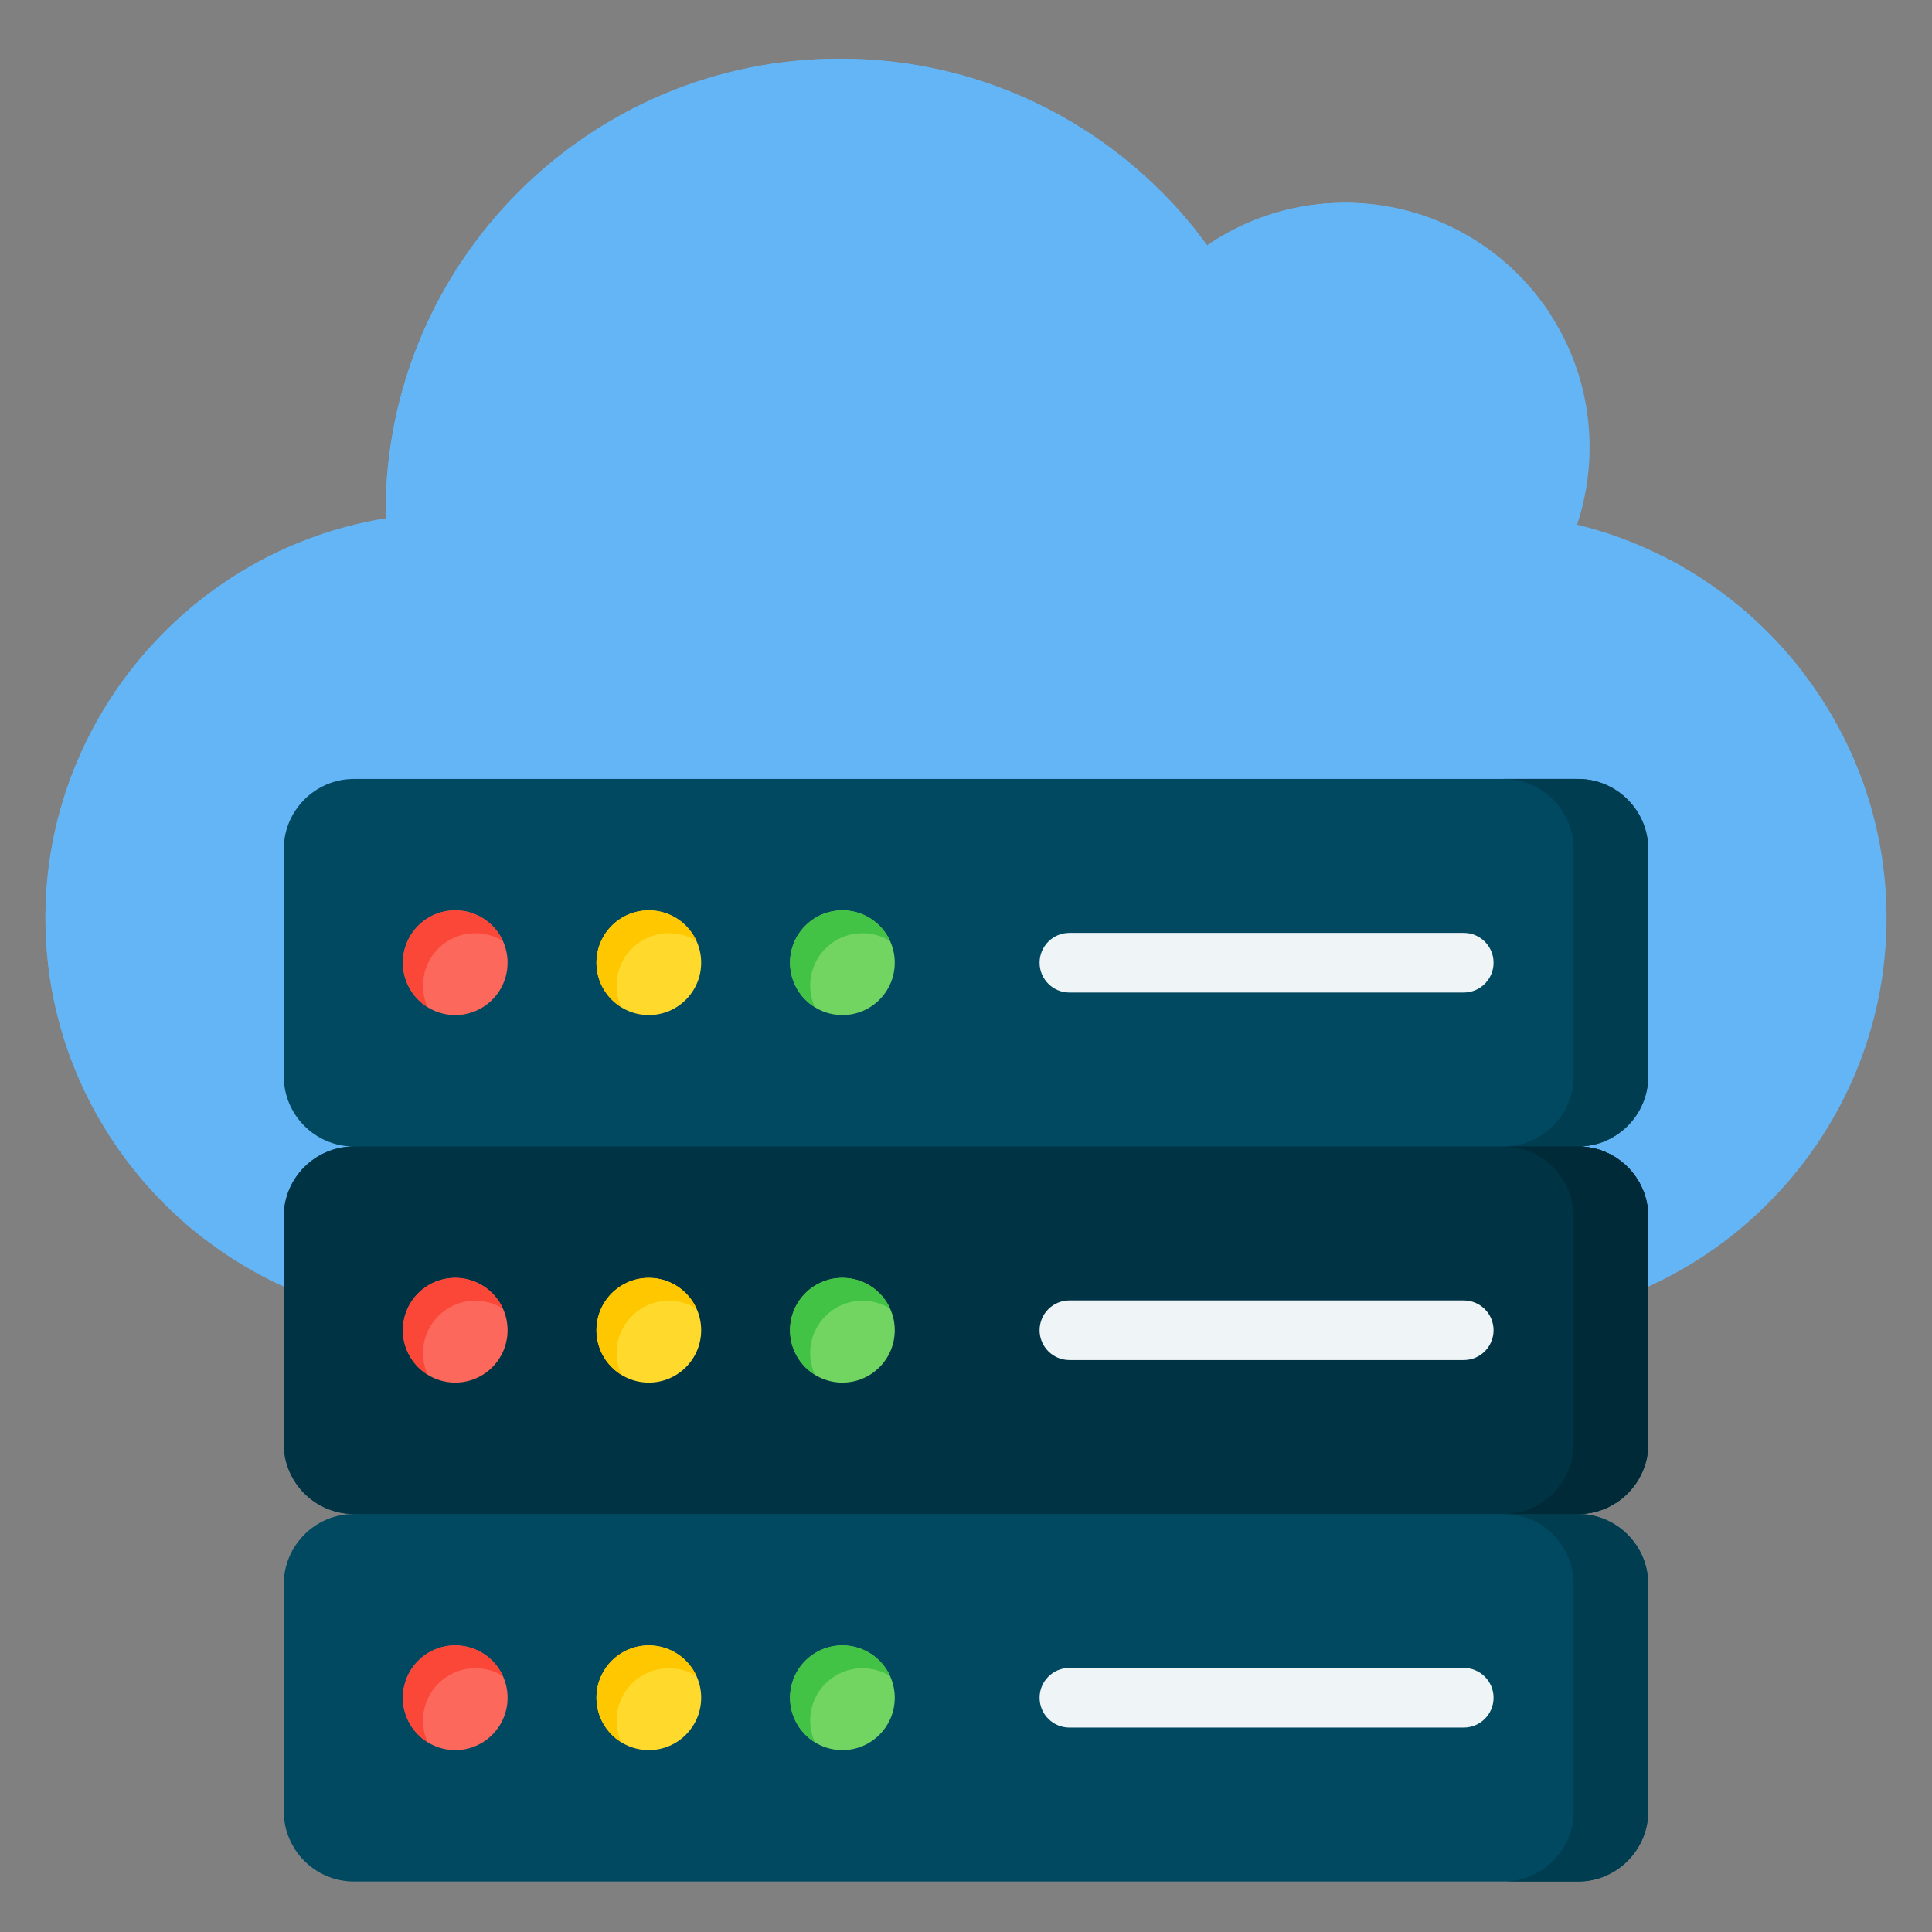
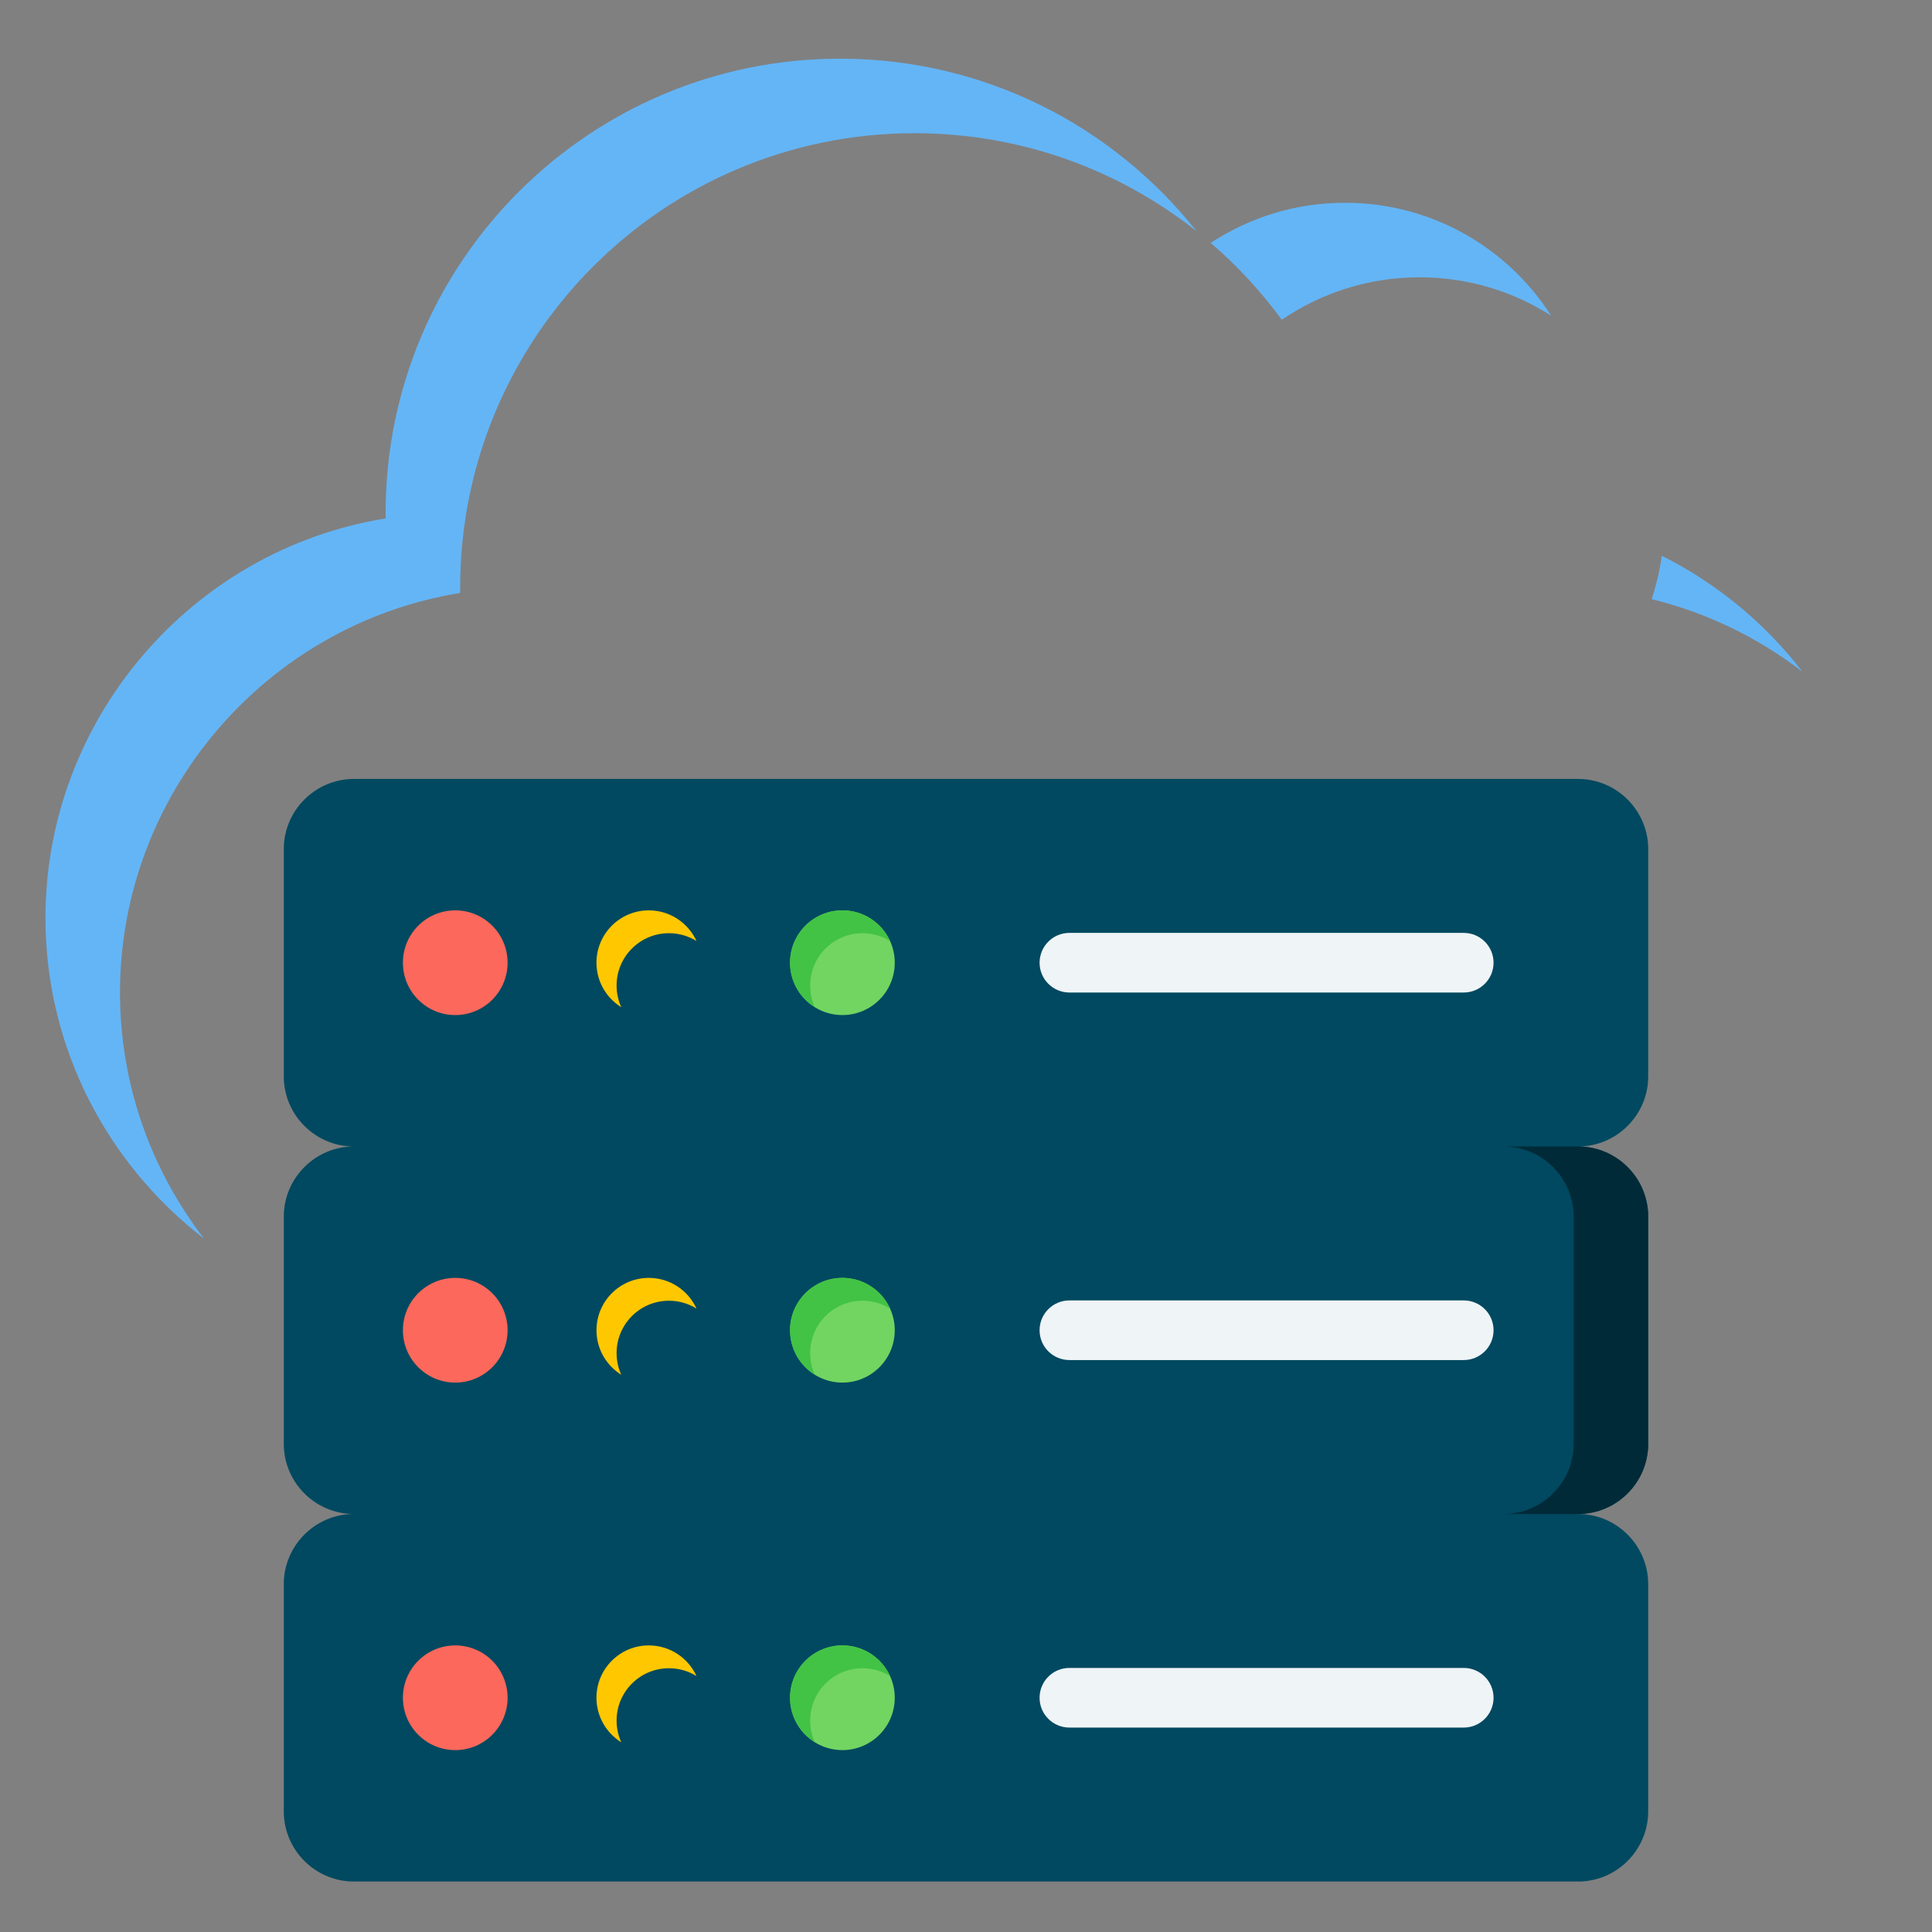
<svg xmlns="http://www.w3.org/2000/svg" width="81" height="81" viewBox="0 0 81 81" fill="none">
  <rect x="0" y="0" width="81" height="81" fill="#808080" stroke="none" />
-   <path fill-rule="evenodd" clip-rule="evenodd" d="M18.876 55.454C9.543 55.454 1.906 47.818 1.906 38.485C1.906 30.195 7.99 23.06 16.169 21.734C16.168 21.662 16.166 21.589 16.166 21.516C16.166 10.992 24.698 2.46 35.222 2.46C41.545 2.46 47.148 5.541 50.614 10.283C52.26 9.159 54.249 8.501 56.391 8.501C62.054 8.501 66.644 13.091 66.644 18.753C66.644 19.886 66.459 20.976 66.12 21.996C73.541 23.804 79.094 30.527 79.094 38.485C79.094 47.818 71.457 55.454 62.124 55.454H18.876Z" fill="#64B5F6" />
  <path fill-rule="evenodd" clip-rule="evenodd" d="M8.555 51.93C4.519 48.821 1.906 43.944 1.906 38.485C1.906 30.195 7.99 23.06 16.169 21.734C16.168 21.662 16.166 21.589 16.166 21.516C16.166 10.992 24.698 2.46 35.222 2.46C41.28 2.46 46.676 5.288 50.166 9.694C46.918 7.122 42.812 5.585 38.347 5.585C27.823 5.585 19.292 14.117 19.292 24.641C19.292 24.714 19.294 24.787 19.294 24.859C11.115 26.185 5.031 33.319 5.031 41.61C5.031 45.485 6.348 49.066 8.555 51.93ZM50.761 10.185C52.377 9.12 54.312 8.501 56.392 8.501C60.023 8.501 63.212 10.388 65.034 13.236C63.441 12.216 61.548 11.626 59.517 11.626C57.374 11.626 55.385 12.284 53.74 13.408C52.873 12.222 51.873 11.14 50.761 10.185ZM69.671 23.3C71.986 24.458 74.003 26.131 75.571 28.166C73.722 26.742 71.576 25.689 69.245 25.12C69.44 24.535 69.584 23.926 69.671 23.3H69.671Z" fill="#64B5F6" />
  <path fill-rule="evenodd" clip-rule="evenodd" d="M66.164 48.067C67.779 48.067 69.101 49.389 69.101 51.005V60.537C69.101 62.153 67.779 63.475 66.164 63.475C67.779 63.475 69.101 64.797 69.101 66.413V75.946C69.101 77.562 67.779 78.884 66.164 78.884H14.836C13.22 78.884 11.898 77.562 11.898 75.946V66.413C11.898 64.797 13.22 63.475 14.836 63.475C13.22 63.475 11.898 62.153 11.898 60.537V51.005C11.898 49.389 13.22 48.067 14.836 48.067C13.22 48.067 11.898 46.745 11.898 45.129V35.596C11.898 33.98 13.22 32.658 14.836 32.658H66.164C67.779 32.658 69.102 33.98 69.102 35.596V45.129C69.102 46.745 67.779 48.066 66.164 48.067Z" fill="#004960" />
-   <path fill-rule="evenodd" clip-rule="evenodd" d="M66.164 48.067C67.779 48.067 69.101 49.389 69.101 51.005V60.537C69.101 62.153 67.779 63.475 66.164 63.475C67.779 63.475 69.101 64.797 69.101 66.413V75.946C69.101 77.562 67.779 78.884 66.164 78.884H63.039C64.654 78.884 65.976 77.562 65.976 75.946V66.413C65.976 64.797 64.654 63.475 63.039 63.475C64.654 63.475 65.976 62.153 65.976 60.537V51.005C65.976 49.389 64.654 48.067 63.039 48.067C64.654 48.067 65.976 46.745 65.976 45.129V35.596C65.976 33.98 64.654 32.658 63.039 32.658H66.164C67.779 32.658 69.101 33.98 69.101 35.596V45.129C69.101 46.745 67.779 48.066 66.164 48.067Z" fill="#003D50" />
-   <path d="M14.836 48.067H66.164C67.785 48.067 69.102 49.383 69.102 51.005V60.537C69.102 62.159 67.785 63.475 66.164 63.475H14.836C13.215 63.475 11.898 62.159 11.898 60.537V51.005C11.898 49.383 13.215 48.067 14.836 48.067Z" fill="#003343" />
  <path fill-rule="evenodd" clip-rule="evenodd" d="M63.039 63.475H66.164C67.779 63.475 69.101 62.153 69.101 60.537V51.004C69.101 49.388 67.779 48.066 66.164 48.066H63.039C64.654 48.066 65.976 49.388 65.976 51.004V60.537C65.976 62.153 64.654 63.475 63.039 63.475Z" fill="#002A38" />
  <path fill-rule="evenodd" clip-rule="evenodd" d="M61.368 39.112C62.058 39.112 62.618 39.672 62.618 40.362C62.618 41.052 62.058 41.612 61.368 41.612H44.835C44.145 41.612 43.585 41.052 43.585 40.362C43.585 39.672 44.145 39.112 44.835 39.112H61.368ZM61.368 54.521C62.058 54.521 62.618 55.08 62.618 55.771C62.618 56.461 62.058 57.021 61.368 57.021H44.835C44.145 57.021 43.585 56.461 43.585 55.771C43.585 55.08 44.145 54.521 44.835 54.521H61.368ZM61.368 69.929C62.058 69.929 62.618 70.489 62.618 71.179C62.618 71.87 62.058 72.429 61.368 72.429H44.835C44.145 72.429 43.585 71.87 43.585 71.179C43.585 70.489 44.145 69.929 44.835 69.929H61.368Z" fill="#EFF4F7" />
  <path fill-rule="evenodd" clip-rule="evenodd" d="M19.087 38.167C20.299 38.167 21.281 39.15 21.281 40.362C21.281 41.574 20.299 42.557 19.087 42.557C17.874 42.557 16.892 41.574 16.892 40.362C16.892 39.15 17.875 38.167 19.087 38.167ZM19.087 57.966C20.299 57.966 21.281 56.983 21.281 55.771C21.281 54.559 20.299 53.576 19.087 53.576C17.874 53.576 16.892 54.559 16.892 55.771C16.892 56.983 17.875 57.966 19.087 57.966ZM19.087 68.985C20.299 68.985 21.281 69.967 21.281 71.179C21.281 72.391 20.299 73.374 19.087 73.374C17.874 73.374 16.892 72.391 16.892 71.179C16.892 69.967 17.875 68.985 19.087 68.985Z" fill="#FC685B" />
-   <path fill-rule="evenodd" clip-rule="evenodd" d="M19.087 38.167C19.974 38.167 20.739 38.695 21.085 39.453C20.749 39.245 20.354 39.125 19.93 39.125C18.718 39.125 17.735 40.108 17.735 41.32C17.735 41.644 17.805 41.952 17.931 42.228C17.308 41.841 16.892 41.15 16.892 40.362C16.892 39.15 17.874 38.167 19.086 38.167L19.087 38.167ZM21.085 54.862C20.739 54.103 19.974 53.576 19.087 53.576C17.874 53.576 16.892 54.559 16.892 55.771C16.892 56.559 17.308 57.25 17.932 57.637C17.805 57.36 17.735 57.053 17.735 56.728C17.735 55.516 18.718 54.534 19.93 54.534C20.354 54.534 20.749 54.654 21.085 54.862L21.085 54.862ZM19.087 68.985C19.974 68.985 20.739 69.512 21.085 70.27C20.749 70.062 20.354 69.942 19.93 69.942C18.718 69.942 17.735 70.925 17.735 72.137C17.735 72.461 17.805 72.769 17.931 73.046C17.308 72.659 16.892 71.967 16.892 71.179C16.892 69.967 17.874 68.984 19.086 68.984L19.087 68.985Z" fill="#FB4737" />
-   <path fill-rule="evenodd" clip-rule="evenodd" d="M27.202 68.985C28.414 68.985 29.397 69.967 29.397 71.179C29.397 72.391 28.414 73.374 27.202 73.374C25.99 73.374 25.007 72.391 25.007 71.179C25.007 69.967 25.99 68.985 27.202 68.985ZM27.202 57.966C28.414 57.966 29.397 56.983 29.397 55.771C29.397 54.559 28.414 53.576 27.202 53.576C25.99 53.576 25.007 54.559 25.007 55.771C25.007 56.983 25.99 57.966 27.202 57.966ZM27.202 38.167C28.414 38.167 29.397 39.15 29.397 40.362C29.397 41.574 28.414 42.557 27.202 42.557C25.99 42.557 25.007 41.574 25.007 40.362C25.007 39.15 25.99 38.167 27.202 38.167Z" fill="#FFDA2D" />
  <path fill-rule="evenodd" clip-rule="evenodd" d="M27.202 68.985C28.09 68.985 28.855 69.512 29.201 70.27C28.865 70.062 28.469 69.942 28.045 69.942C26.833 69.942 25.851 70.925 25.851 72.137C25.851 72.461 25.921 72.769 26.047 73.046C25.423 72.659 25.007 71.967 25.007 71.179C25.007 69.967 25.99 68.984 27.202 68.984L27.202 68.985ZM29.201 54.862C28.855 54.103 28.09 53.576 27.202 53.576C25.99 53.576 25.008 54.559 25.008 55.771C25.008 56.559 25.423 57.25 26.047 57.637C25.921 57.36 25.851 57.053 25.851 56.728C25.851 55.516 26.834 54.534 28.046 54.534C28.47 54.534 28.865 54.654 29.201 54.862L29.201 54.862ZM27.202 38.167C28.09 38.167 28.855 38.695 29.201 39.453C28.865 39.245 28.469 39.125 28.045 39.125C26.833 39.125 25.851 40.108 25.851 41.32C25.851 41.644 25.921 41.952 26.047 42.228C25.423 41.841 25.007 41.15 25.007 40.362C25.007 39.15 25.99 38.167 27.202 38.167L27.202 38.167Z" fill="#FFC700" />
  <path fill-rule="evenodd" clip-rule="evenodd" d="M35.318 68.985C36.53 68.985 37.513 69.967 37.513 71.179C37.513 72.391 36.53 73.374 35.318 73.374C34.106 73.374 33.123 72.391 33.123 71.179C33.123 69.967 34.106 68.985 35.318 68.985ZM35.318 57.966C36.53 57.966 37.513 56.983 37.513 55.771C37.513 54.559 36.53 53.576 35.318 53.576C34.106 53.576 33.123 54.559 33.123 55.771C33.123 56.983 34.106 57.966 35.318 57.966ZM35.318 38.167C36.53 38.167 37.513 39.15 37.513 40.362C37.513 41.574 36.53 42.557 35.318 42.557C34.106 42.557 33.123 41.574 33.123 40.362C33.123 39.15 34.106 38.167 35.318 38.167Z" fill="#72D561" />
  <path fill-rule="evenodd" clip-rule="evenodd" d="M35.318 68.985C36.206 68.985 36.971 69.512 37.316 70.27C36.981 70.062 36.585 69.942 36.161 69.942C34.949 69.942 33.967 70.925 33.967 72.137C33.967 72.461 34.037 72.769 34.163 73.046C33.539 72.659 33.123 71.967 33.123 71.179C33.123 69.967 34.106 68.984 35.318 68.984L35.318 68.985ZM37.316 54.862C36.971 54.103 36.206 53.576 35.318 53.576C34.106 53.576 33.123 54.559 33.123 55.771C33.123 56.559 33.539 57.25 34.163 57.637C34.037 57.36 33.967 57.053 33.967 56.728C33.967 55.516 34.949 54.534 36.161 54.534C36.585 54.534 36.981 54.654 37.316 54.862L37.316 54.862ZM35.318 38.167C36.206 38.167 36.971 38.695 37.316 39.453C36.981 39.245 36.585 39.125 36.161 39.125C34.949 39.125 33.967 40.108 33.967 41.32C33.967 41.644 34.037 41.952 34.163 42.228C33.539 41.841 33.123 41.15 33.123 40.362C33.123 39.15 34.106 38.167 35.318 38.167L35.318 38.167Z" fill="#42C345" />
</svg>